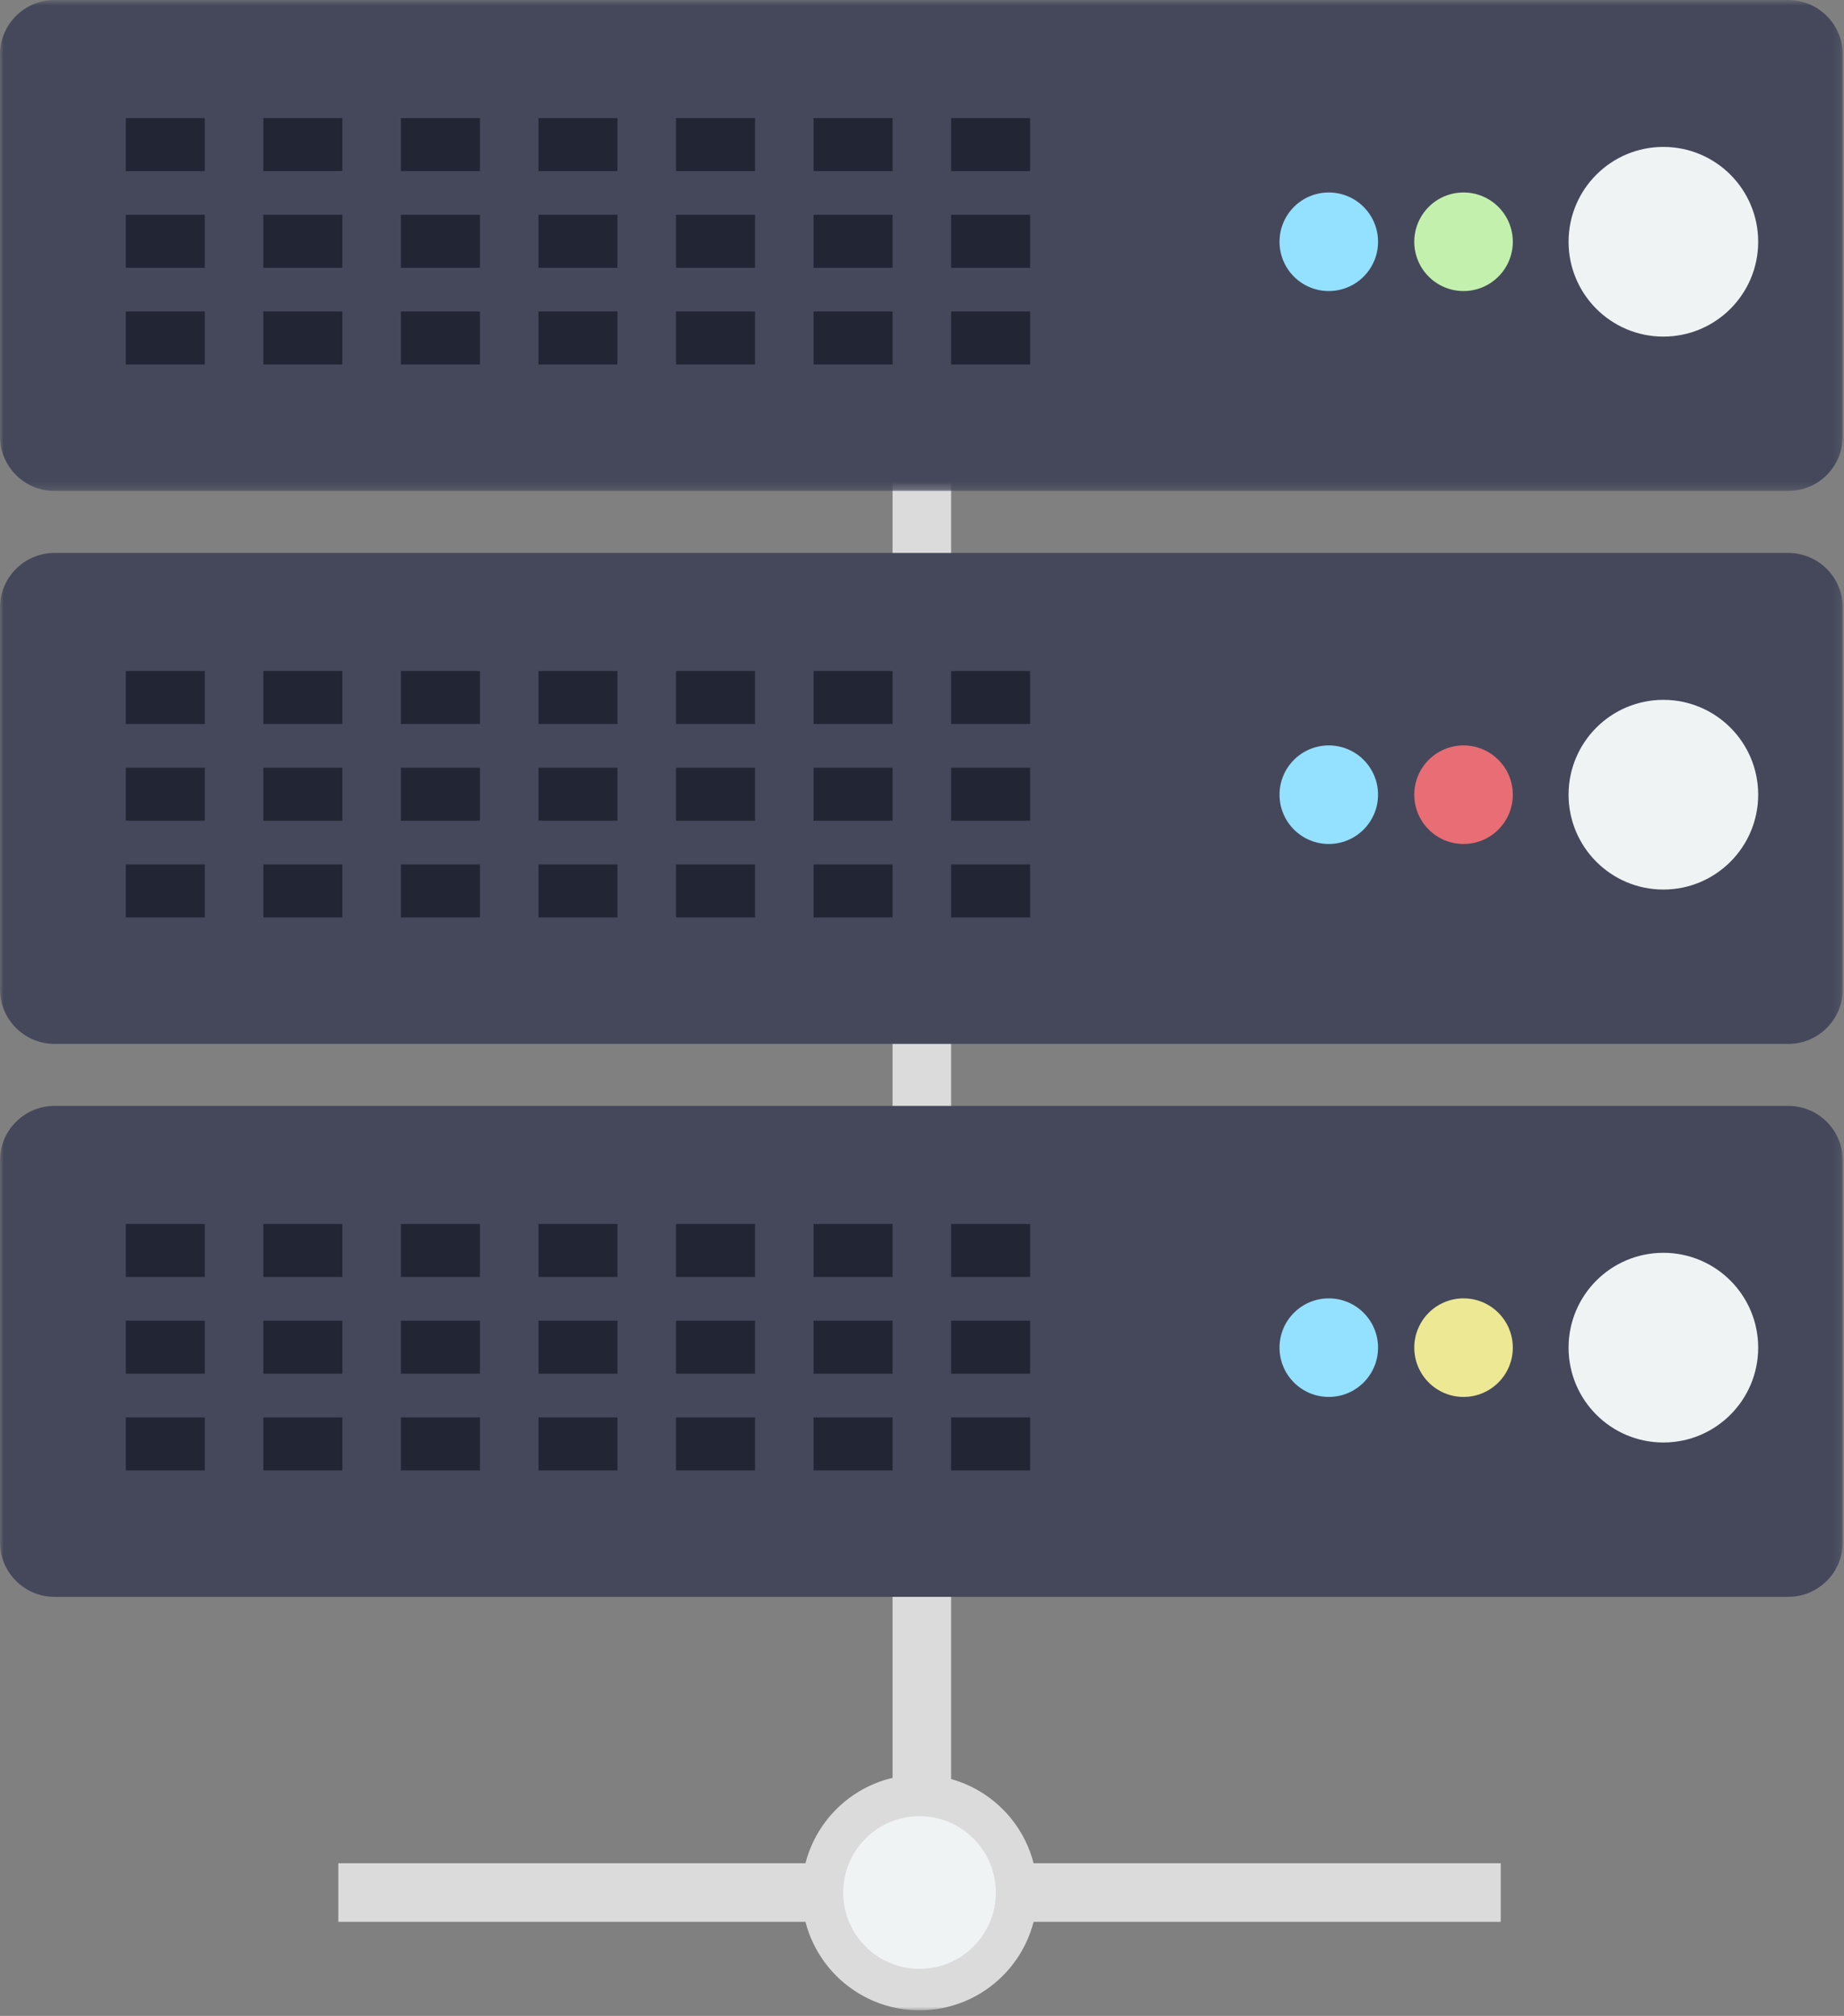
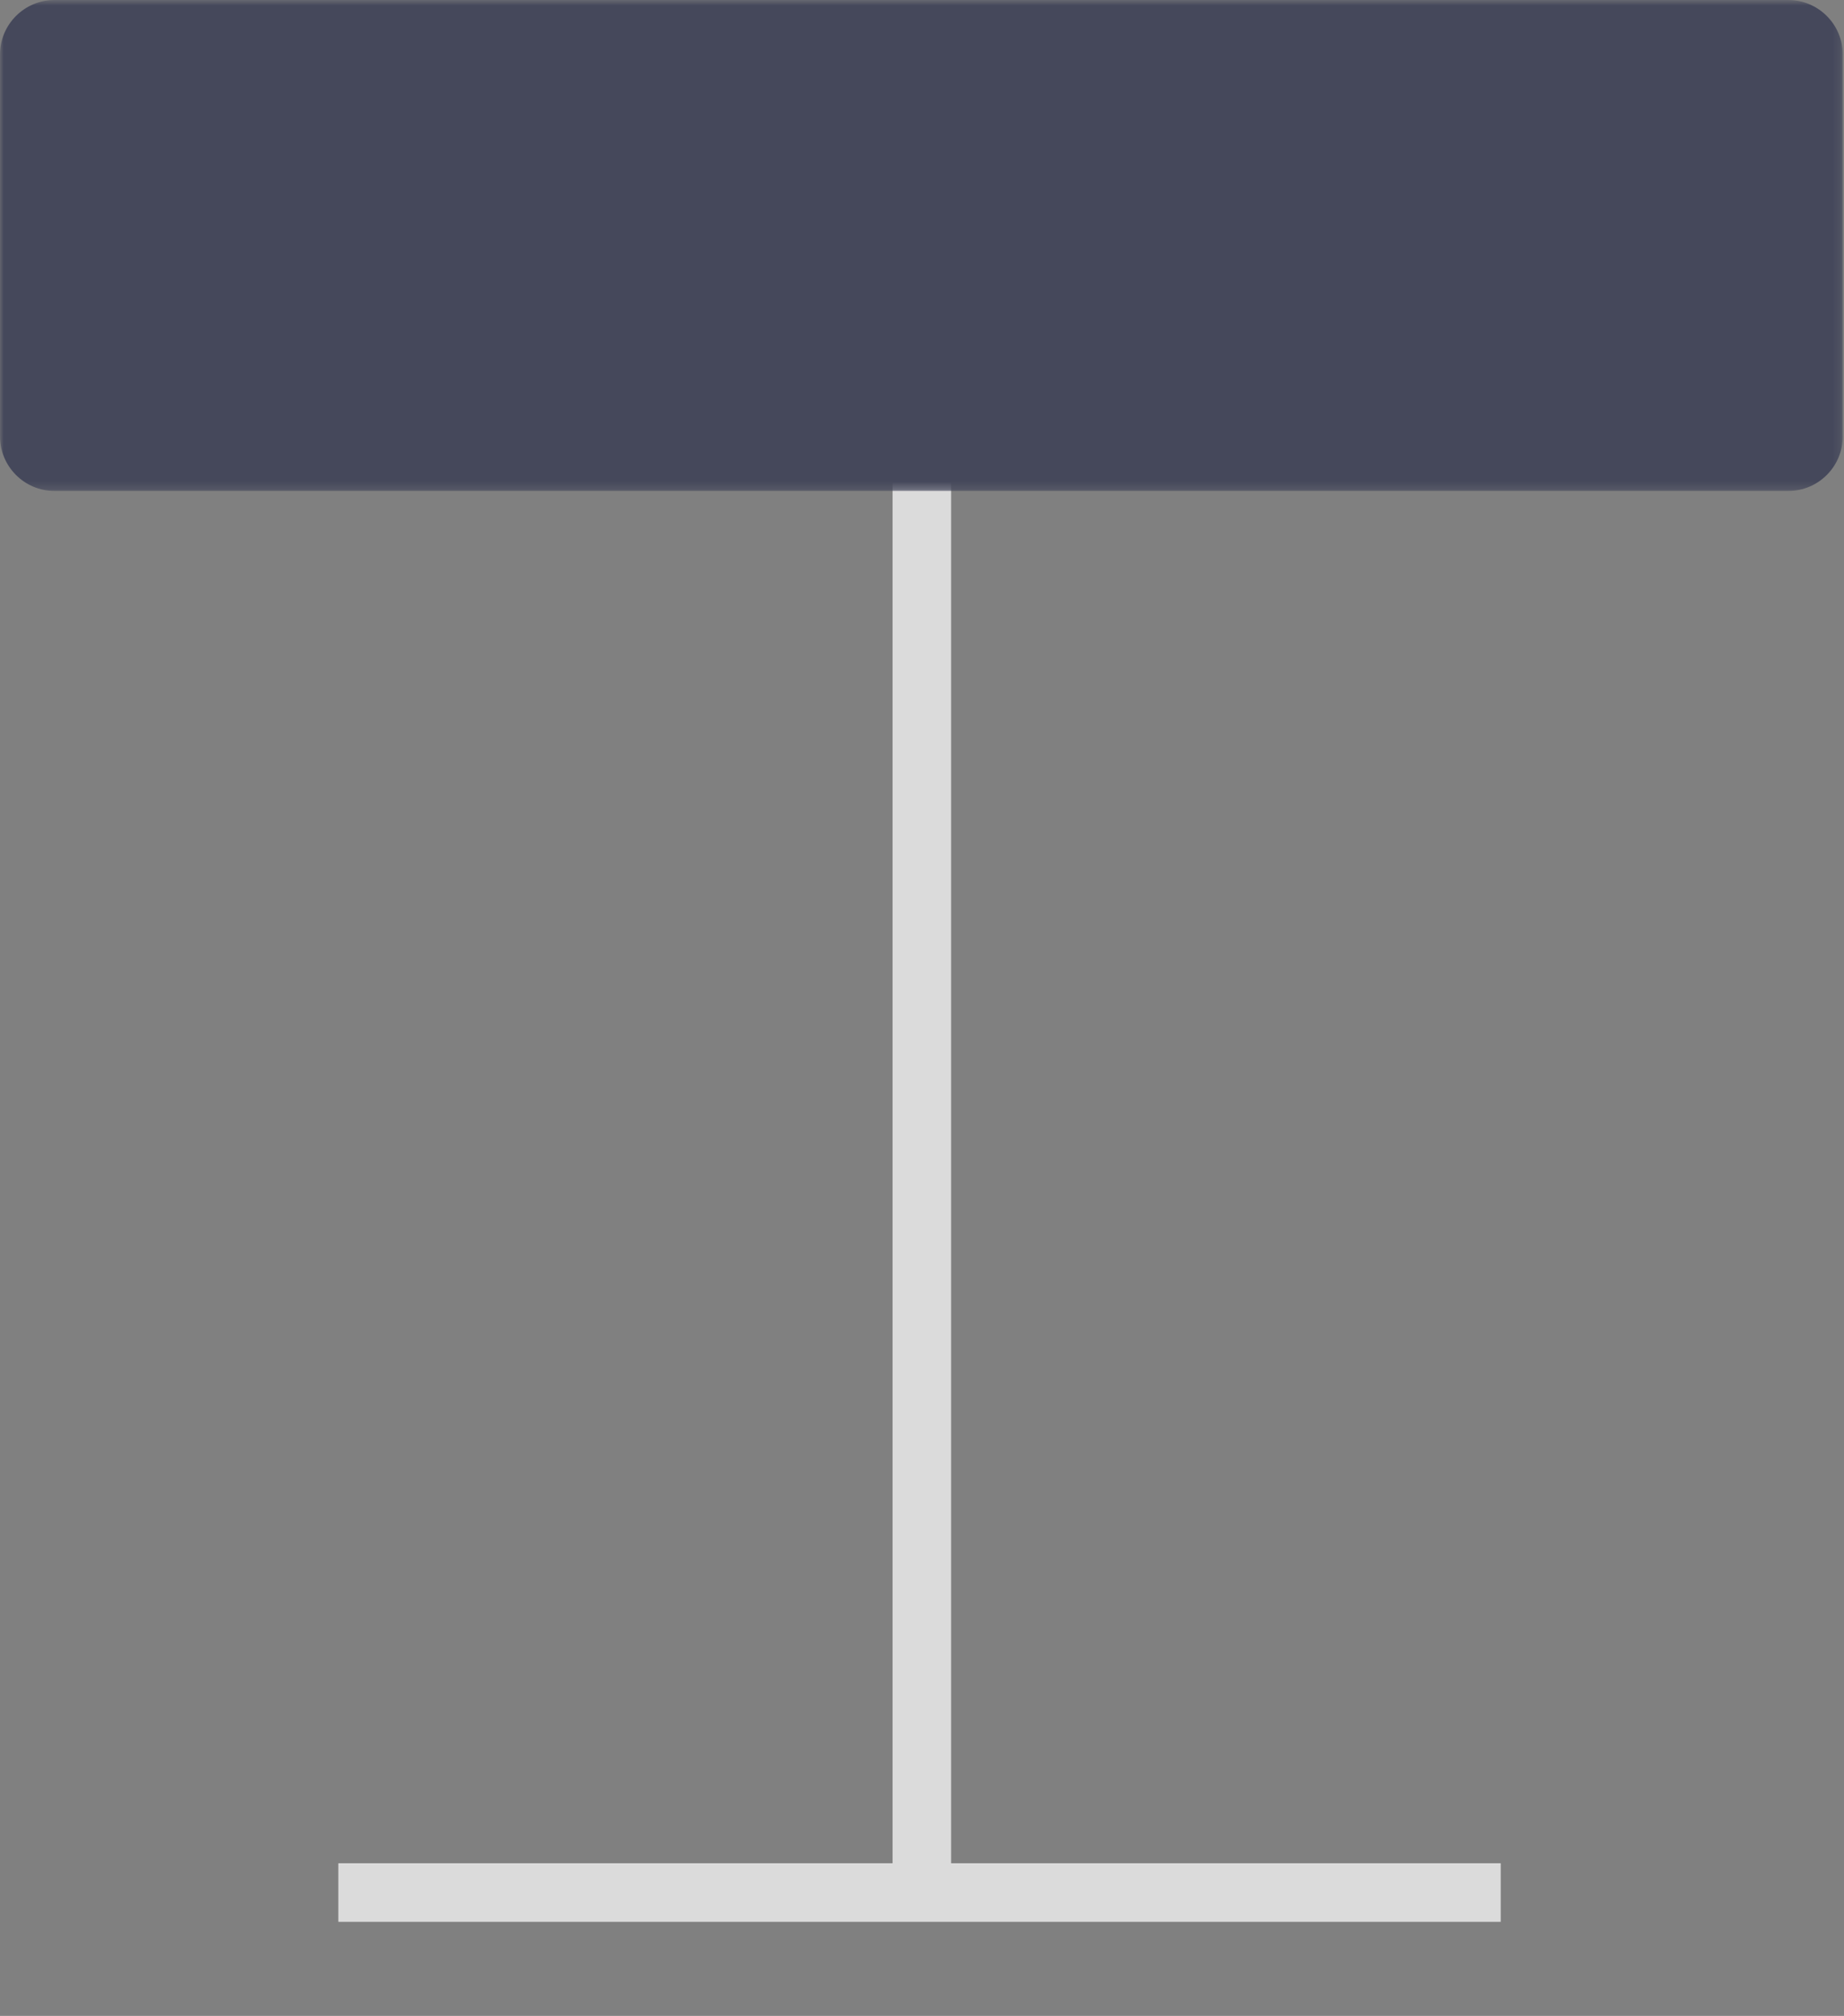
<svg xmlns="http://www.w3.org/2000/svg" xmlns:xlink="http://www.w3.org/1999/xlink" width="248" height="271" viewBox="0 0 248 271">
  <rect x="0" y="0" width="248" height="271" fill="#808080" stroke="none" />
  <defs>
    <polygon id="serveur-a" points="0 .75 247.833 .75 247.833 66.75 0 66.75" />
-     <polygon id="serveur-c" points="0 271 247.833 271 247.833 .75 0 .75" />
  </defs>
  <g fill="none" fill-rule="evenodd" transform="translate(0 -1)">
    <polygon fill="#DBDBDB" points="120.041 258.667 127.916 258.667 127.916 65.334 120.041 65.334" />
    <polygon fill="#DBDBDB" points="45.5 259.354 201.833 259.354 201.833 251.479 45.5 251.479" />
    <g transform="translate(0 .25)">
      <mask id="serveur-b" fill="#fff">
        <use xlink:href="#serveur-a" />
      </mask>
      <path fill="#45485B" d="M240.5,66.75 L7.333,66.75 C3.283,66.75 0,63.466 0,59.417 L0,8.083 C0,4.033 3.283,0.75 7.333,0.75 L240.5,0.75 C244.55,0.75 247.833,4.033 247.833,8.083 L247.833,59.417 C247.833,63.466 244.55,66.75 240.5,66.75" mask="url(#serveur-b)" />
      <mask id="serveur-d" fill="#fff">
        <use xlink:href="#serveur-c" />
      </mask>
      <polygon fill="#222533" points="16.917 23.75 27.542 23.75 27.542 16.625 16.917 16.625" mask="url(#serveur-d)" />
      <polygon fill="#222533" points="35.417 23.75 46.042 23.75 46.042 16.625 35.417 16.625" mask="url(#serveur-d)" />
      <polygon fill="#222533" points="53.917 23.75 64.542 23.75 64.542 16.625 53.917 16.625" mask="url(#serveur-d)" />
      <polygon fill="#222533" points="72.417 23.75 83.042 23.75 83.042 16.625 72.417 16.625" mask="url(#serveur-d)" />
      <polygon fill="#222533" points="90.917 23.75 101.542 23.75 101.542 16.625 90.917 16.625" mask="url(#serveur-d)" />
      <polygon fill="#222533" points="109.417 23.75 120.042 23.75 120.042 16.625 109.417 16.625" mask="url(#serveur-d)" />
      <polygon fill="#222533" points="127.916 23.75 138.541 23.75 138.541 16.625 127.916 16.625" mask="url(#serveur-d)" />
      <polygon fill="#222533" points="16.917 36.75 27.542 36.75 27.542 29.625 16.917 29.625" mask="url(#serveur-d)" />
      <polygon fill="#222533" points="35.417 36.75 46.042 36.75 46.042 29.625 35.417 29.625" mask="url(#serveur-d)" />
      <polygon fill="#222533" points="53.917 36.75 64.542 36.75 64.542 29.625 53.917 29.625" mask="url(#serveur-d)" />
      <polygon fill="#222533" points="72.417 36.75 83.042 36.75 83.042 29.625 72.417 29.625" mask="url(#serveur-d)" />
      <polygon fill="#222533" points="90.917 36.75 101.542 36.75 101.542 29.625 90.917 29.625" mask="url(#serveur-d)" />
      <polygon fill="#222533" points="109.417 36.75 120.042 36.75 120.042 29.625 109.417 29.625" mask="url(#serveur-d)" />
      <polygon fill="#222533" points="127.916 36.75 138.541 36.75 138.541 29.625 127.916 29.625" mask="url(#serveur-d)" />
      <polygon fill="#222533" points="16.917 49.75 27.542 49.75 27.542 42.625 16.917 42.625" mask="url(#serveur-d)" />
      <polygon fill="#222533" points="35.417 49.75 46.042 49.75 46.042 42.625 35.417 42.625" mask="url(#serveur-d)" />
      <polygon fill="#222533" points="53.917 49.75 64.542 49.75 64.542 42.625 53.917 42.625" mask="url(#serveur-d)" />
      <polygon fill="#222533" points="72.417 49.75 83.042 49.75 83.042 42.625 72.417 42.625" mask="url(#serveur-d)" />
      <polygon fill="#222533" points="90.917 49.75 101.542 49.75 101.542 42.625 90.917 42.625" mask="url(#serveur-d)" />
      <polygon fill="#222533" points="109.417 49.75 120.042 49.75 120.042 42.625 109.417 42.625" mask="url(#serveur-d)" />
      <polygon fill="#222533" points="127.916 49.75 138.541 49.75 138.541 42.625 127.916 42.625" mask="url(#serveur-d)" />
      <path fill="#F0F3F4" d="M236.458,33.25 C236.458,40.292 230.75,46 223.708,46 C216.666,46 210.958,40.292 210.958,33.25 C210.958,26.208 216.666,20.5 223.708,20.5 C230.75,20.5 236.458,26.208 236.458,33.25" mask="url(#serveur-d)" />
      <path fill="#C3F1AD" d="M203.458,33.25 C203.458,36.909 200.492,39.875 196.833,39.875 C193.174,39.875 190.208,36.909 190.208,33.25 C190.208,29.591 193.174,26.625 196.833,26.625 C200.492,26.625 203.458,29.591 203.458,33.25" mask="url(#serveur-d)" />
      <path fill="#94E0FF" d="M185.333,33.25 C185.333,36.909 182.367,39.875 178.708,39.875 C175.049,39.875 172.083,36.909 172.083,33.25 C172.083,29.591 175.049,26.625 178.708,26.625 C182.367,26.625 185.333,29.591 185.333,33.25" mask="url(#serveur-d)" />
      <path fill="#45485B" d="M240.5,141.084 L7.333,141.084 C3.283,141.084 0,137.801 0,133.751 L0,82.417 C0,78.367 3.283,75.084 7.333,75.084 L240.5,75.084 C244.55,75.084 247.833,78.367 247.833,82.417 L247.833,133.751 C247.833,137.801 244.55,141.084 240.5,141.084" mask="url(#serveur-d)" />
      <polygon fill="#222533" points="16.917 98.083 27.542 98.083 27.542 90.958 16.917 90.958" mask="url(#serveur-d)" />
      <polygon fill="#222533" points="35.417 98.083 46.042 98.083 46.042 90.958 35.417 90.958" mask="url(#serveur-d)" />
      <polygon fill="#222533" points="53.917 98.083 64.542 98.083 64.542 90.958 53.917 90.958" mask="url(#serveur-d)" />
      <polygon fill="#222533" points="72.417 98.083 83.042 98.083 83.042 90.958 72.417 90.958" mask="url(#serveur-d)" />
      <polygon fill="#222533" points="90.917 98.083 101.542 98.083 101.542 90.958 90.917 90.958" mask="url(#serveur-d)" />
      <polygon fill="#222533" points="109.417 98.083 120.042 98.083 120.042 90.958 109.417 90.958" mask="url(#serveur-d)" />
      <polygon fill="#222533" points="127.916 98.083 138.541 98.083 138.541 90.958 127.916 90.958" mask="url(#serveur-d)" />
      <polygon fill="#222533" points="16.917 111.083 27.542 111.083 27.542 103.958 16.917 103.958" mask="url(#serveur-d)" />
      <polygon fill="#222533" points="35.417 111.083 46.042 111.083 46.042 103.958 35.417 103.958" mask="url(#serveur-d)" />
      <polygon fill="#222533" points="53.917 111.083 64.542 111.083 64.542 103.958 53.917 103.958" mask="url(#serveur-d)" />
      <polygon fill="#222533" points="72.417 111.083 83.042 111.083 83.042 103.958 72.417 103.958" mask="url(#serveur-d)" />
      <polygon fill="#222533" points="90.917 111.083 101.542 111.083 101.542 103.958 90.917 103.958" mask="url(#serveur-d)" />
      <polygon fill="#222533" points="109.417 111.083 120.042 111.083 120.042 103.958 109.417 103.958" mask="url(#serveur-d)" />
      <polygon fill="#222533" points="127.916 111.083 138.541 111.083 138.541 103.958 127.916 103.958" mask="url(#serveur-d)" />
      <polygon fill="#222533" points="16.917 124.083 27.542 124.083 27.542 116.958 16.917 116.958" mask="url(#serveur-d)" />
      <polygon fill="#222533" points="35.417 124.083 46.042 124.083 46.042 116.958 35.417 116.958" mask="url(#serveur-d)" />
      <polygon fill="#222533" points="53.917 124.083 64.542 124.083 64.542 116.958 53.917 116.958" mask="url(#serveur-d)" />
      <polygon fill="#222533" points="72.417 124.083 83.042 124.083 83.042 116.958 72.417 116.958" mask="url(#serveur-d)" />
      <polygon fill="#222533" points="90.917 124.083 101.542 124.083 101.542 116.958 90.917 116.958" mask="url(#serveur-d)" />
      <polygon fill="#222533" points="109.417 124.083 120.042 124.083 120.042 116.958 109.417 116.958" mask="url(#serveur-d)" />
      <polygon fill="#222533" points="127.916 124.083 138.541 124.083 138.541 116.958 127.916 116.958" mask="url(#serveur-d)" />
      <path fill="#F0F3F4" d="M236.458,107.583 C236.458,114.625 230.75,120.333 223.708,120.333 C216.666,120.333 210.958,114.625 210.958,107.583 C210.958,100.541 216.666,94.833 223.708,94.833 C230.75,94.833 236.458,100.541 236.458,107.583" mask="url(#serveur-d)" />
      <path fill="#E96D74" d="M203.458,107.583 C203.458,111.242 200.492,114.208 196.833,114.208 C193.174,114.208 190.208,111.242 190.208,107.583 C190.208,103.924 193.174,100.958 196.833,100.958 C200.492,100.958 203.458,103.924 203.458,107.583" mask="url(#serveur-d)" />
-       <path fill="#94E0FF" d="M185.333,107.583 C185.333,111.242 182.367,114.208 178.708,114.208 C175.049,114.208 172.083,111.242 172.083,107.583 C172.083,103.924 175.049,100.958 178.708,100.958 C182.367,100.958 185.333,103.924 185.333,107.583" mask="url(#serveur-d)" />
      <path fill="#45485B" d="M240.5,215.417 L7.333,215.417 C3.283,215.417 0,212.134 0,208.084 L0,156.75 C0,152.7 3.283,149.417 7.333,149.417 L240.5,149.417 C244.55,149.417 247.833,152.7 247.833,156.75 L247.833,208.084 C247.833,212.134 244.55,215.417 240.5,215.417" mask="url(#serveur-d)" />
      <polygon fill="#222533" points="16.917 172.417 27.542 172.417 27.542 165.292 16.917 165.292" mask="url(#serveur-d)" />
      <polygon fill="#222533" points="35.417 172.417 46.042 172.417 46.042 165.292 35.417 165.292" mask="url(#serveur-d)" />
      <polygon fill="#222533" points="53.917 172.417 64.542 172.417 64.542 165.292 53.917 165.292" mask="url(#serveur-d)" />
      <polygon fill="#222533" points="72.417 172.417 83.042 172.417 83.042 165.292 72.417 165.292" mask="url(#serveur-d)" />
      <polygon fill="#222533" points="90.917 172.417 101.542 172.417 101.542 165.292 90.917 165.292" mask="url(#serveur-d)" />
      <polygon fill="#222533" points="109.417 172.417 120.042 172.417 120.042 165.292 109.417 165.292" mask="url(#serveur-d)" />
      <polygon fill="#222533" points="127.916 172.417 138.541 172.417 138.541 165.292 127.916 165.292" mask="url(#serveur-d)" />
      <polygon fill="#222533" points="16.917 185.417 27.542 185.417 27.542 178.292 16.917 178.292" mask="url(#serveur-d)" />
      <polygon fill="#222533" points="35.417 185.417 46.042 185.417 46.042 178.292 35.417 178.292" mask="url(#serveur-d)" />
      <polygon fill="#222533" points="53.917 185.417 64.542 185.417 64.542 178.292 53.917 178.292" mask="url(#serveur-d)" />
      <polygon fill="#222533" points="72.417 185.417 83.042 185.417 83.042 178.292 72.417 178.292" mask="url(#serveur-d)" />
      <polygon fill="#222533" points="90.917 185.417 101.542 185.417 101.542 178.292 90.917 178.292" mask="url(#serveur-d)" />
      <polygon fill="#222533" points="109.417 185.417 120.042 185.417 120.042 178.292 109.417 178.292" mask="url(#serveur-d)" />
      <polygon fill="#222533" points="127.916 185.417 138.541 185.417 138.541 178.292 127.916 178.292" mask="url(#serveur-d)" />
      <polygon fill="#222533" points="16.917 198.417 27.542 198.417 27.542 191.292 16.917 191.292" mask="url(#serveur-d)" />
      <polygon fill="#222533" points="35.417 198.417 46.042 198.417 46.042 191.292 35.417 191.292" mask="url(#serveur-d)" />
-       <polygon fill="#222533" points="53.917 198.417 64.542 198.417 64.542 191.292 53.917 191.292" mask="url(#serveur-d)" />
      <polygon fill="#222533" points="72.417 198.417 83.042 198.417 83.042 191.292 72.417 191.292" mask="url(#serveur-d)" />
      <polygon fill="#222533" points="90.917 198.417 101.542 198.417 101.542 191.292 90.917 191.292" mask="url(#serveur-d)" />
      <polygon fill="#222533" points="109.417 198.417 120.042 198.417 120.042 191.292 109.417 191.292" mask="url(#serveur-d)" />
      <polygon fill="#222533" points="127.916 198.417 138.541 198.417 138.541 191.292 127.916 191.292" mask="url(#serveur-d)" />
      <path fill="#F0F3F4" d="M236.458,181.917 C236.458,188.959 230.75,194.667 223.708,194.667 C216.666,194.667 210.958,188.959 210.958,181.917 C210.958,174.875 216.666,169.167 223.708,169.167 C230.75,169.167 236.458,174.875 236.458,181.917" mask="url(#serveur-d)" />
      <path fill="#EDE894" d="M203.458,181.917 C203.458,185.576 200.492,188.542 196.833,188.542 C193.174,188.542 190.208,185.576 190.208,181.917 C190.208,178.258 193.174,175.292 196.833,175.292 C200.492,175.292 203.458,178.258 203.458,181.917" mask="url(#serveur-d)" />
-       <path fill="#94E0FF" d="M185.333,181.917 C185.333,185.576 182.367,188.542 178.708,188.542 C175.049,188.542 172.083,185.576 172.083,181.917 C172.083,178.258 175.049,175.292 178.708,175.292 C182.367,175.292 185.333,178.258 185.333,181.917" mask="url(#serveur-d)" />
+       <path fill="#94E0FF" d="M185.333,181.917 C185.333,185.576 182.367,188.542 178.708,188.542 C175.049,188.542 172.083,185.576 172.083,181.917 C182.367,175.292 185.333,178.258 185.333,181.917" mask="url(#serveur-d)" />
      <path fill="#DBDBDB" d="M107.833,255.167 C107.833,246.423 114.922,239.334 123.666,239.334 C132.411,239.334 139.5,246.423 139.5,255.167 C139.5,263.911 132.411,271 123.666,271 C114.922,271 107.833,263.911 107.833,255.167" mask="url(#serveur-d)" />
      <path fill="#F0F3F4" d="M113.405,255.167 C113.405,249.499 117.999,244.905 123.667,244.905 C129.335,244.905 133.929,249.499 133.929,255.167 C133.929,260.835 129.335,265.429 123.667,265.429 C117.999,265.429 113.405,260.835 113.405,255.167" mask="url(#serveur-d)" />
    </g>
  </g>
</svg>